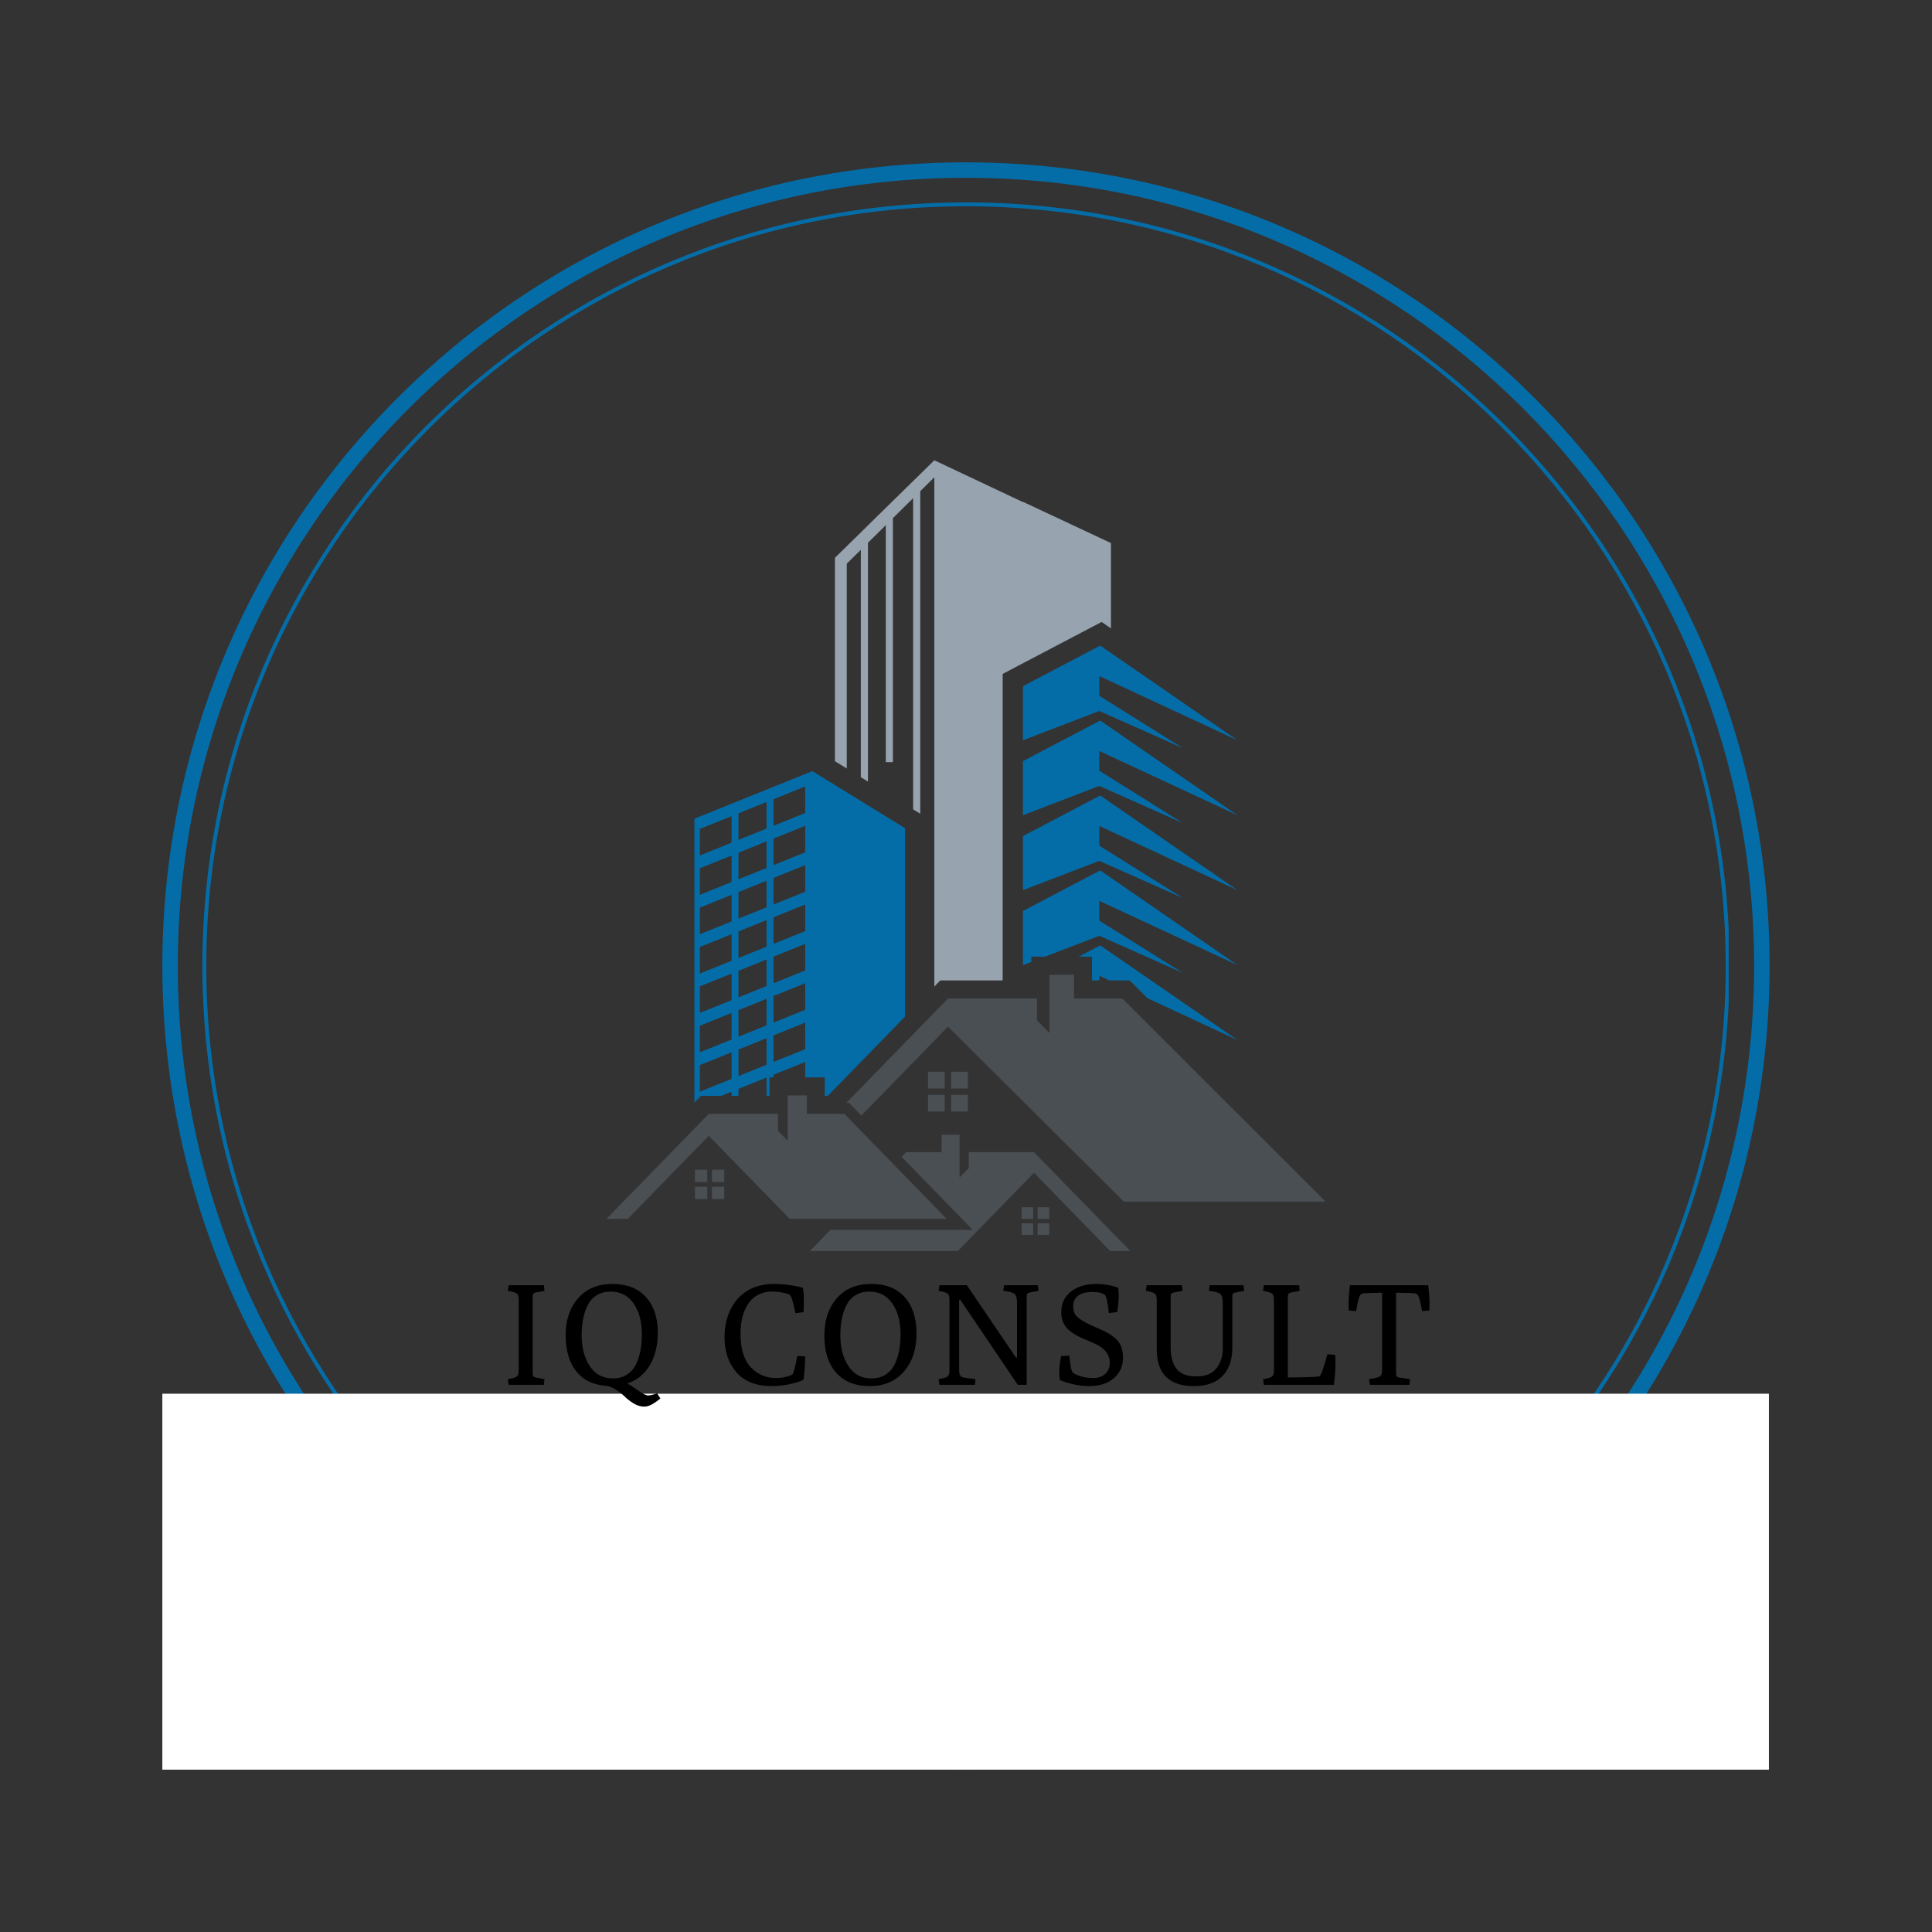
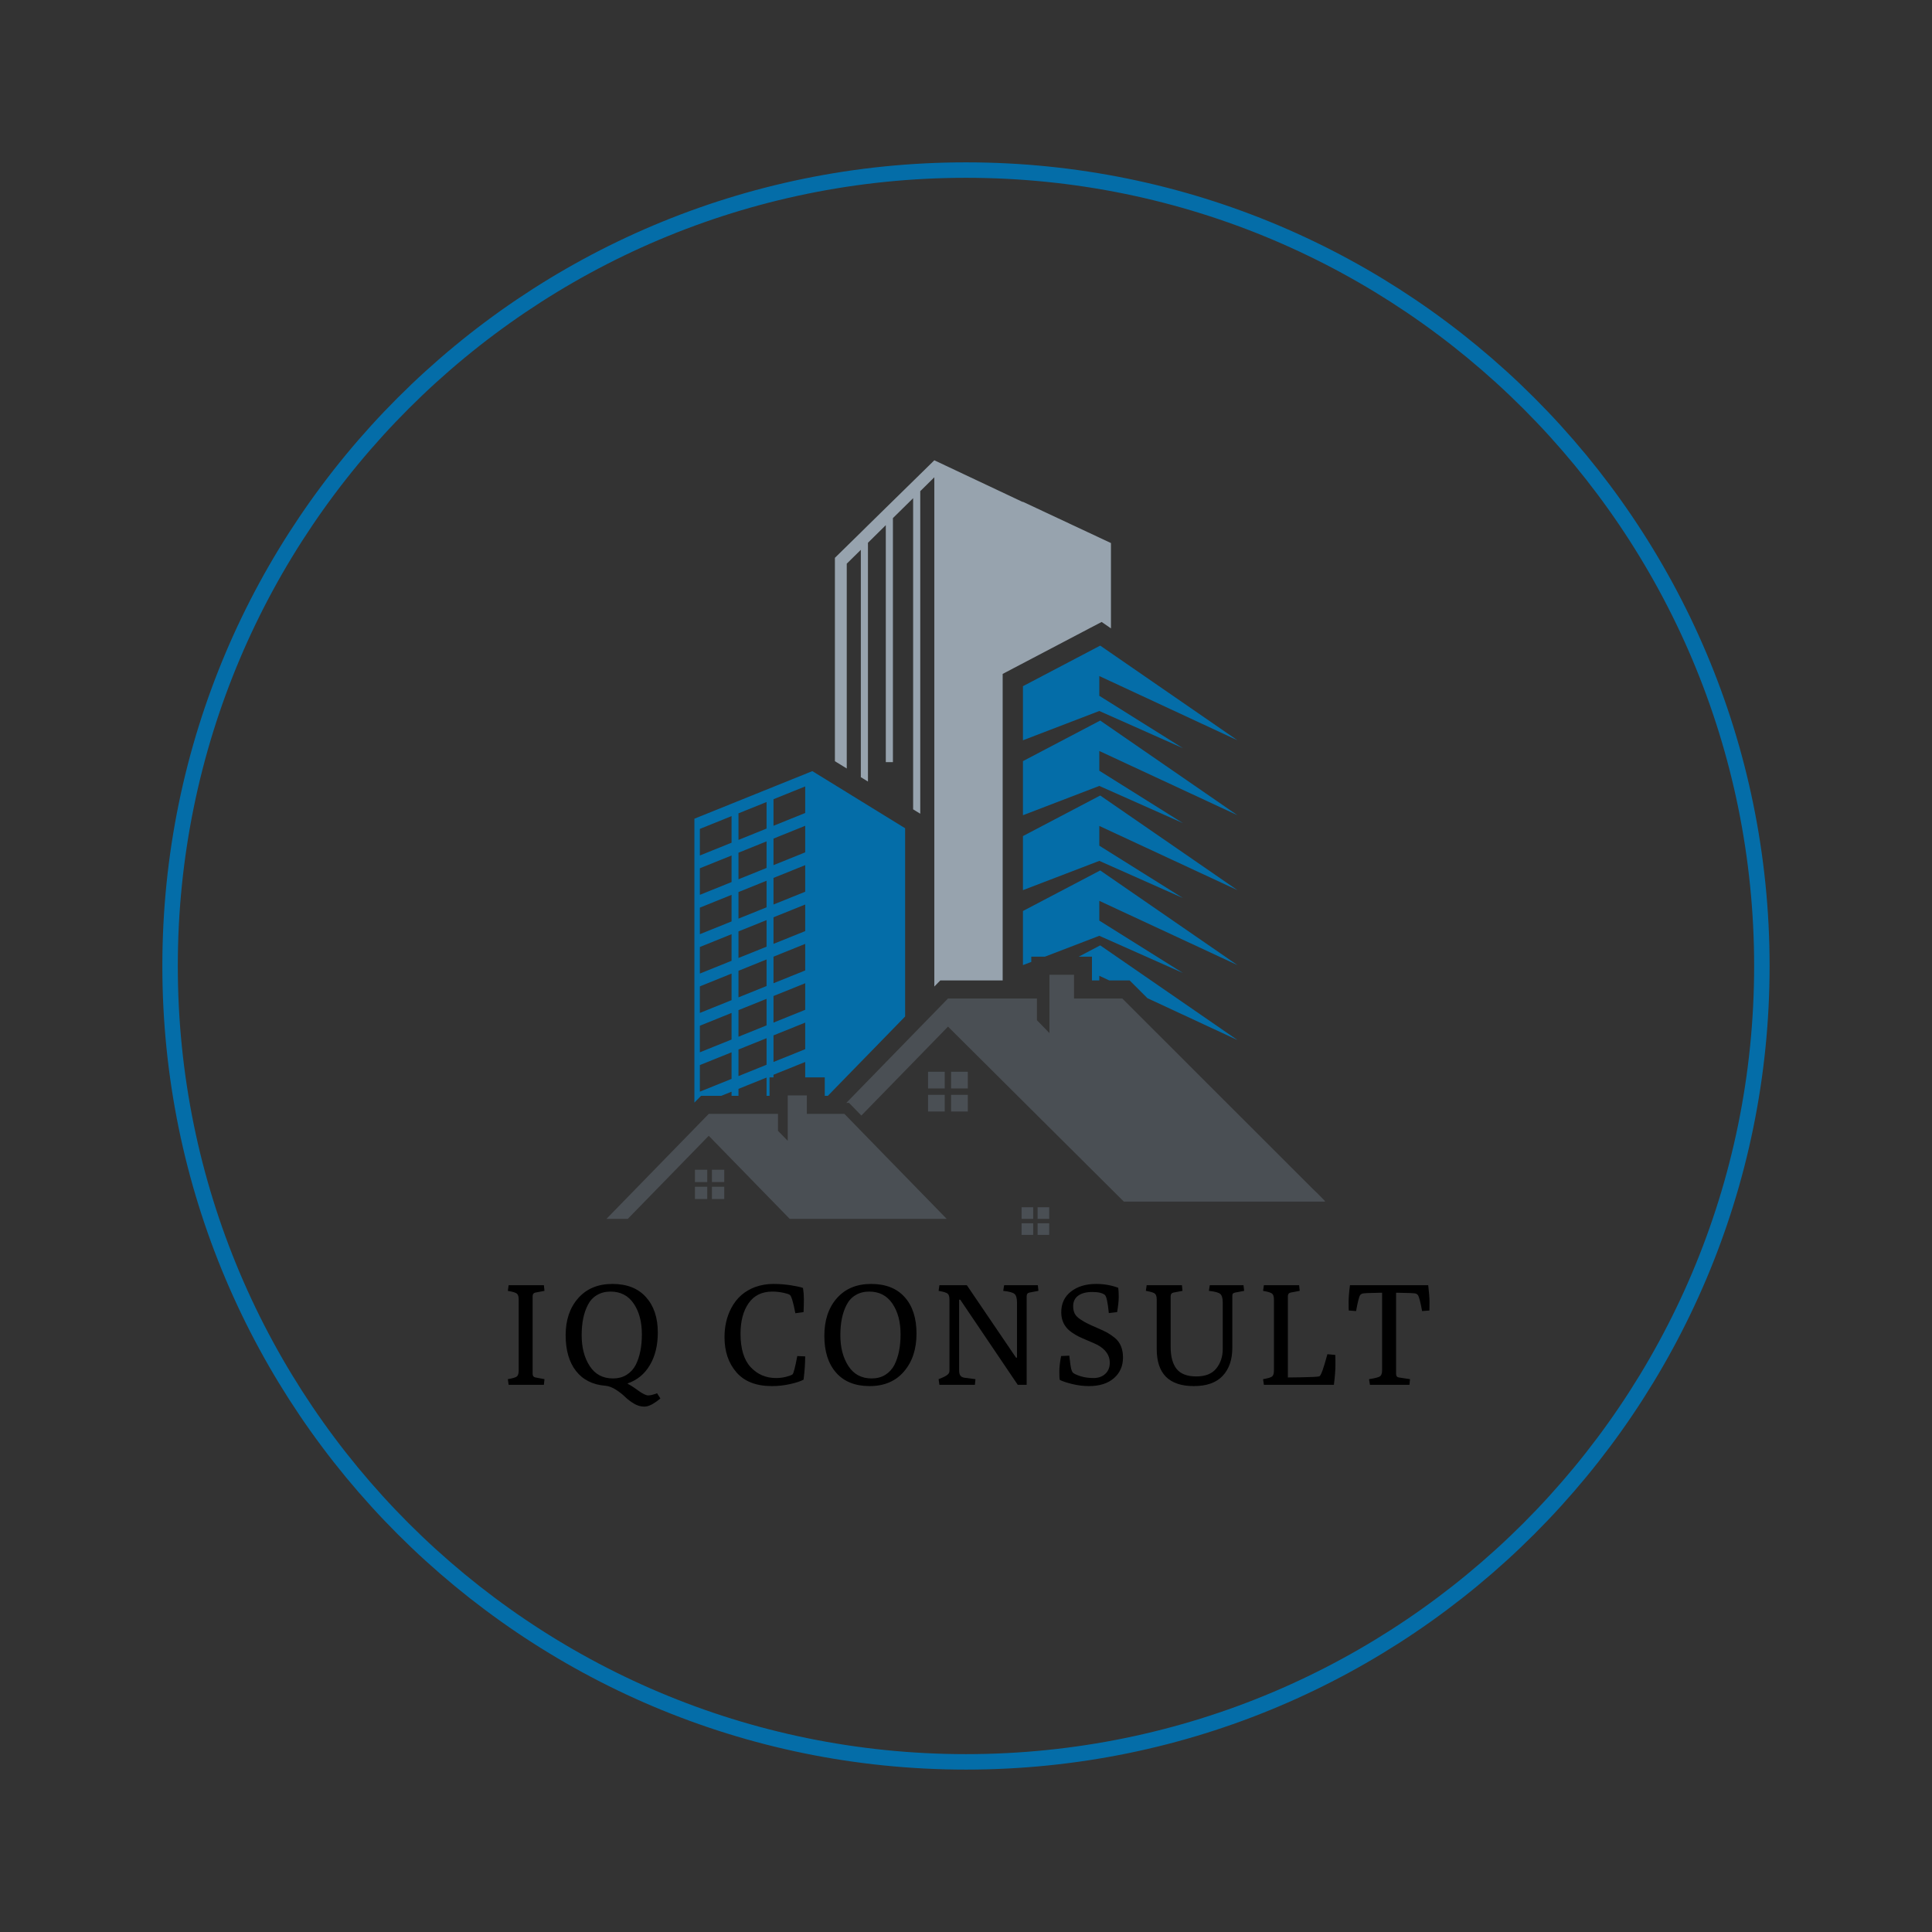
<svg xmlns="http://www.w3.org/2000/svg" width="500" zoomAndPan="magnify" viewBox="0 0 375 375" height="500" preserveAspectRatio="xMidYMid meet" version="1.0">
  <rect x="0" y="0" width="375" height="375" fill="#333333" stroke="none" />
  <defs>
    <g />
    <clipPath id="b125e0442c">
      <path d="M 31.512 31.512 L 343.477 31.512 L 343.477 343.477 L 31.512 343.477 Z M 31.512 31.512 " clip-rule="nonzero" />
    </clipPath>
    <clipPath id="8bfecb5776">
      <path d="M 187.496 31.512 C 101.348 31.512 31.512 101.348 31.512 187.496 C 31.512 273.641 101.348 343.477 187.496 343.477 C 273.641 343.477 343.477 273.641 343.477 187.496 C 343.477 101.348 273.641 31.512 187.496 31.512 Z M 187.496 31.512 " clip-rule="nonzero" />
    </clipPath>
    <clipPath id="36be258fc7">
      <path d="M 39.285 39.285 L 335.535 39.285 L 335.535 335.535 L 39.285 335.535 Z M 39.285 39.285 " clip-rule="nonzero" />
    </clipPath>
    <clipPath id="fbce1285dd">
      <path d="M 187.5 39.285 C 105.645 39.285 39.285 105.645 39.285 187.5 C 39.285 269.355 105.645 335.711 187.5 335.711 C 269.355 335.711 335.711 269.355 335.711 187.5 C 335.711 105.645 269.355 39.285 187.5 39.285 Z M 187.5 39.285 " clip-rule="nonzero" />
    </clipPath>
    <clipPath id="f13ee99aae">
-       <path d="M 31.512 270.516 L 343.488 270.516 L 343.488 343.488 L 31.512 343.488 Z M 31.512 270.516 " clip-rule="nonzero" />
-     </clipPath>
+       </clipPath>
    <clipPath id="2b1bd38528">
      <path d="M 162 89.34 L 216 89.34 L 216 192 L 162 192 Z M 162 89.34 " clip-rule="nonzero" />
    </clipPath>
    <clipPath id="90f242d9fd">
      <path d="M 117.66 212 L 184 212 L 184 237 L 117.66 237 Z M 117.66 212 " clip-rule="nonzero" />
    </clipPath>
    <clipPath id="8bf0ded108">
      <path d="M 164 189 L 257.16 189 L 257.16 234 L 164 234 Z M 164 189 " clip-rule="nonzero" />
    </clipPath>
  </defs>
  <g clip-path="url(#b125e0442c)">
    <g clip-path="url(#8bfecb5776)">
      <path stroke-linecap="butt" transform="matrix(0.75, 0, 0, 0.75, 31.513, 31.513)" fill="none" stroke-linejoin="miter" d="M 207.977 -0.002 C 93.112 -0.002 -0.002 93.112 -0.002 207.977 C -0.002 322.836 93.112 415.951 207.977 415.951 C 322.836 415.951 415.951 322.836 415.951 207.977 C 415.951 93.112 322.836 -0.002 207.977 -0.002 Z M 207.977 -0.002 " stroke="#046da8" stroke-width="8" stroke-opacity="1" stroke-miterlimit="4" />
    </g>
  </g>
  <g clip-path="url(#36be258fc7)">
    <g clip-path="url(#fbce1285dd)">
-       <path stroke-linecap="butt" transform="matrix(0.75, 0, 0, 0.75, 39.286, 39.286)" fill="none" stroke-linejoin="miter" d="M 197.618 -0.002 C 88.477 -0.002 -0.002 88.477 -0.002 197.618 C -0.002 306.759 88.477 395.233 197.618 395.233 C 306.759 395.233 395.233 306.759 395.233 197.618 C 395.233 88.477 306.759 -0.002 197.618 -0.002 Z M 197.618 -0.002 " stroke="#046da8" stroke-width="2" stroke-opacity="1" stroke-miterlimit="4" />
-     </g>
+       </g>
  </g>
  <g clip-path="url(#f13ee99aae)">
    <path fill="#ffffff" d="M 31.512 270.516 L 343.344 270.516 L 343.344 343.488 L 31.512 343.488 Z M 31.512 270.516 " fill-opacity="1" fill-rule="nonzero" />
  </g>
  <path fill="#046da8" d="M 156.289 157.801 L 150.133 160.285 L 150.133 155.129 L 156.289 152.645 Z M 156.289 165.441 L 150.133 167.926 L 150.133 162.77 L 156.289 160.285 Z M 156.289 173.086 L 150.133 175.566 L 150.133 170.406 L 156.289 167.926 Z M 156.289 180.723 L 150.133 183.207 L 150.133 178.047 L 156.289 175.566 Z M 156.289 188.363 L 150.133 190.848 L 150.133 185.691 L 156.289 183.207 Z M 156.289 196.004 L 150.133 198.488 L 150.133 193.328 L 156.289 190.848 Z M 156.289 203.648 L 150.133 206.129 L 150.133 200.969 L 156.289 198.488 Z M 148.789 160.824 L 143.34 163.027 L 143.34 157.867 L 148.789 155.672 Z M 148.789 168.469 L 143.34 170.664 L 143.34 165.508 L 148.789 163.309 Z M 148.789 176.109 L 143.34 178.305 L 143.34 173.148 L 148.789 170.949 Z M 148.789 183.75 L 143.34 185.945 L 143.34 180.785 L 148.789 178.59 Z M 148.789 191.387 L 143.34 193.586 L 143.34 188.43 L 148.789 186.227 Z M 148.789 199.027 L 143.34 201.227 L 143.34 196.066 L 148.789 193.871 Z M 148.789 206.668 L 143.34 208.867 L 143.34 203.707 L 148.789 201.512 Z M 141.996 163.566 L 135.844 166.051 L 135.844 160.891 L 141.996 158.406 Z M 141.996 171.207 L 135.844 173.688 L 135.844 168.531 L 141.996 166.051 Z M 141.996 178.848 L 135.844 181.328 L 135.844 176.172 L 141.996 173.688 Z M 141.996 186.488 L 135.844 188.969 L 135.844 183.812 L 141.996 181.328 Z M 141.996 194.129 L 135.844 196.609 L 135.844 191.453 L 141.996 188.969 Z M 141.996 201.77 L 135.844 204.25 L 135.844 199.094 L 141.996 196.609 Z M 141.996 209.41 L 135.844 211.891 L 135.844 206.73 L 141.996 204.25 Z M 164.875 154.109 L 164.875 154.105 L 157.676 149.676 L 134.781 158.91 L 134.781 214.016 L 135.039 213.75 L 136.074 212.699 L 139.992 212.699 L 141.996 211.891 L 141.996 212.699 L 143.34 212.699 L 143.34 211.348 L 148.789 209.152 L 148.789 212.699 L 149.367 212.699 L 149.367 209.117 L 150.133 209.117 L 150.133 208.609 L 156.289 206.129 L 156.289 209.117 L 160.086 209.117 L 160.086 212.699 L 160.688 212.699 L 161.73 211.625 L 167.582 205.617 L 169.379 203.777 L 175.684 197.301 L 175.684 160.762 L 164.875 154.109 " fill-opacity="1" fill-rule="nonzero" />
  <g clip-path="url(#2b1bd38528)">
    <path fill="#97a3ae" d="M 198.598 97.422 L 198.449 97.406 L 181.352 89.34 L 178.621 92.02 L 177.238 93.375 L 173.316 97.219 L 171.934 98.574 L 168.469 101.973 L 167.086 103.34 L 162.055 108.273 L 162.055 147.75 L 164.355 149.164 L 164.355 109.41 L 167.086 106.723 L 167.086 150.844 L 168.469 151.699 L 168.469 105.352 L 171.934 101.934 L 171.934 147.926 L 173.316 147.926 L 173.316 100.562 L 177.238 96.699 L 177.238 157.094 L 177.746 157.406 L 178.621 157.941 L 178.621 95.336 L 181.352 92.641 L 181.352 191.484 L 181.477 191.359 L 182.508 190.301 L 194.617 190.301 L 194.617 130.809 L 196.723 129.699 L 211.719 121.824 L 213.828 120.723 L 215.637 121.969 L 215.637 105.406 L 198.598 97.422 " fill-opacity="1" fill-rule="nonzero" />
  </g>
  <path fill="#046da8" d="M 229.605 145.219 L 213.375 135.055 L 213.375 131.219 L 240.191 143.688 L 213.551 125.312 L 198.555 133.188 L 198.555 143.688 L 213.375 138 L 229.605 145.219 " fill-opacity="1" fill-rule="nonzero" />
  <path fill="#046da8" d="M 198.555 147.734 L 198.555 158.234 L 213.375 152.547 L 229.605 159.766 L 213.375 149.598 L 213.375 145.766 L 240.191 158.234 L 213.551 139.859 L 198.555 147.734 " fill-opacity="1" fill-rule="nonzero" />
  <path fill="#046da8" d="M 198.555 162.281 L 198.555 172.777 L 213.375 167.094 L 229.605 174.309 L 213.375 164.145 L 213.375 160.312 L 240.191 172.777 L 213.551 154.406 L 198.555 162.281 " fill-opacity="1" fill-rule="nonzero" />
  <path fill="#046da8" d="M 213.375 178.691 L 229.605 188.855 L 213.375 181.637 L 202.805 185.695 L 200.172 185.695 L 200.172 186.707 L 198.555 187.324 L 198.555 176.824 L 213.551 168.953 L 240.191 187.324 L 213.375 174.855 L 213.375 178.691 " fill-opacity="1" fill-rule="nonzero" />
  <path fill="#046da8" d="M 240.191 201.871 L 222.707 193.742 L 220.289 191.324 L 219.262 190.301 L 215.305 190.301 L 213.375 189.402 L 213.375 190.301 L 211.949 190.301 L 211.949 185.695 L 209.367 185.695 L 213.551 183.496 L 240.191 201.871 " fill-opacity="1" fill-rule="nonzero" />
  <g clip-path="url(#90f242d9fd)">
    <path fill="#4a4f54" d="M 182.59 235.387 L 182.578 235.375 L 181.848 234.629 L 180.41 233.152 L 173.512 226.074 L 172.008 224.531 L 171.91 224.43 L 170.281 222.758 L 170.117 222.586 L 168.27 220.691 L 167.25 219.645 L 167.191 219.582 L 165.703 218.055 L 163.898 216.203 L 156.605 216.203 L 156.605 212.621 L 152.895 212.621 L 152.895 221.43 L 152.438 220.957 L 151.004 219.488 L 151.004 216.203 L 137.57 216.203 L 136.957 216.828 L 136.492 217.309 L 135.555 218.273 L 117.719 236.578 L 121.855 236.578 L 132.762 225.391 L 133.223 224.918 L 135.555 222.523 L 136.492 221.562 L 136.957 221.082 L 137.363 220.664 L 137.57 220.457 L 137.719 220.609 L 138.621 221.539 L 139.148 222.078 L 139.469 222.406 L 141.918 224.918 L 142.113 225.117 L 142.707 225.727 L 143.543 226.582 L 144.824 227.898 L 145.668 228.766 L 146.508 229.629 L 147.332 230.477 L 152.121 235.387 L 153.281 236.578 L 183.754 236.578 L 182.59 235.387 " fill-opacity="1" fill-rule="nonzero" />
  </g>
  <path fill="#4a4f54" d="M 134.891 229.441 L 137.281 229.441 L 137.281 227.047 L 134.891 227.047 L 134.891 229.441 " fill-opacity="1" fill-rule="nonzero" />
  <path fill="#4a4f54" d="M 134.891 232.734 L 137.281 232.734 L 137.281 230.348 L 134.891 230.348 L 134.891 232.734 " fill-opacity="1" fill-rule="nonzero" />
-   <path fill="#4a4f54" d="M 208.793 231.941 L 206.762 229.855 L 205.031 228.082 L 203.004 226 L 201.566 224.523 L 201.281 224.23 L 200.695 223.633 L 188.039 223.633 L 188.039 226.723 L 187.926 226.84 L 187.195 227.586 L 186.254 228.555 L 186.254 220.254 L 182.762 220.254 L 182.762 223.633 L 175.891 223.633 L 174.996 224.547 L 175.035 224.586 L 181.938 231.664 L 183.371 233.137 L 184.102 233.887 L 185.277 235.09 L 185.566 235.387 L 188.805 238.711 L 161.199 238.711 L 157.184 242.832 L 185.895 242.832 L 187.195 241.492 L 187.926 240.742 L 189.363 239.266 L 193.145 235.387 L 194.117 234.391 L 196.156 232.293 L 196.254 232.199 L 196.949 231.484 L 199.344 229.023 L 200.695 227.637 L 201.566 228.527 L 201.668 228.637 L 203.395 230.406 L 205.141 232.199 L 205.422 232.488 L 205.777 232.852 L 208.25 235.387 L 215.5 242.832 L 219.402 242.832 L 212.148 235.387 L 208.793 231.941 " fill-opacity="1" fill-rule="nonzero" />
  <path fill="#4a4f54" d="M 201.395 236.582 L 203.648 236.582 L 203.648 234.328 L 201.395 234.328 L 201.395 236.582 " fill-opacity="1" fill-rule="nonzero" />
  <path fill="#4a4f54" d="M 198.289 236.582 L 200.539 236.582 L 200.539 234.328 L 198.289 234.328 L 198.289 236.582 " fill-opacity="1" fill-rule="nonzero" />
  <path fill="#4a4f54" d="M 201.395 239.688 L 203.648 239.688 L 203.648 237.438 L 201.395 237.438 L 201.395 239.688 " fill-opacity="1" fill-rule="nonzero" />
  <path fill="#4a4f54" d="M 198.289 239.688 L 200.539 239.688 L 200.539 237.438 L 198.289 237.438 L 198.289 239.688 " fill-opacity="1" fill-rule="nonzero" />
  <path fill="#4a4f54" d="M 138.188 229.438 L 140.578 229.438 L 140.578 227.047 L 138.188 227.047 L 138.188 229.438 " fill-opacity="1" fill-rule="nonzero" />
  <path fill="#4a4f54" d="M 138.188 232.734 L 140.578 232.734 L 140.578 230.348 L 138.188 230.348 L 138.188 232.734 " fill-opacity="1" fill-rule="nonzero" />
  <path fill="#4a4f54" d="M 187.852 208.027 L 184.605 208.027 L 184.605 211.27 L 187.852 211.27 L 187.852 208.027 " fill-opacity="1" fill-rule="nonzero" />
  <path fill="#4a4f54" d="M 183.375 208.027 L 180.133 208.027 L 180.133 211.27 L 183.375 211.27 L 183.375 208.027 " fill-opacity="1" fill-rule="nonzero" />
  <path fill="#4a4f54" d="M 184.605 215.746 L 187.852 215.746 L 187.852 212.504 L 184.605 212.504 L 184.605 215.746 " fill-opacity="1" fill-rule="nonzero" />
  <path fill="#4a4f54" d="M 180.133 215.746 L 183.375 215.746 L 183.375 212.504 L 180.133 212.504 L 180.133 215.746 " fill-opacity="1" fill-rule="nonzero" />
  <g clip-path="url(#8bf0ded108)">
    <path fill="#4a4f54" d="M 165.426 214.719 L 167.191 216.527 L 170.117 213.523 L 171.91 211.684 L 181.422 201.926 L 183.227 200.07 L 184.008 199.266 L 188.879 204.113 L 190.672 205.898 L 191.66 206.879 L 192.633 207.848 L 194.379 209.586 L 196.441 211.637 L 198.207 213.395 L 200.281 215.461 L 202.047 217.219 L 204.133 219.293 L 205.906 221.059 L 207.992 223.133 L 209.766 224.898 L 211.855 226.98 L 218.141 233.234 L 257.281 233.234 L 257.273 233.227 L 257.277 233.23 L 256.887 232.828 L 255.77 231.684 L 255.215 231.156 L 254.855 230.812 L 254.863 230.816 L 254.855 230.812 L 254.848 230.805 L 254.84 230.793 L 221.598 197.57 L 217.832 193.805 L 208.465 193.805 L 208.465 189.199 L 203.699 189.199 L 203.699 200.52 L 202.484 199.273 L 201.266 198.023 L 201.266 193.805 L 184.008 193.805 L 183.227 194.609 L 181.422 196.461 L 171.91 206.223 L 170.117 208.066 L 164.266 214.074 L 164.797 214.074 L 165.426 214.719 " fill-opacity="1" fill-rule="nonzero" />
  </g>
  <g fill="#000000" fill-opacity="1">
    <g transform="translate(97.336, 268.789)">
      <g>
        <path d="M 1.391 0 L 1.234 -1.094 C 2.211 -1.258 2.805 -1.441 3.016 -1.641 C 3.234 -1.848 3.344 -2.238 3.344 -2.812 L 3.344 -16.516 C 3.344 -17.086 3.234 -17.473 3.016 -17.672 C 2.805 -17.879 2.211 -18.066 1.234 -18.234 L 1.391 -19.328 L 8.234 -19.328 L 8.344 -18.234 L 6.609 -17.906 C 6.234 -17.832 6.047 -17.594 6.047 -17.188 L 6.047 -2.141 C 6.047 -1.734 6.234 -1.492 6.609 -1.422 L 8.344 -1.094 L 8.234 0 Z M 1.391 0 " />
      </g>
    </g>
  </g>
  <g fill="#000000" fill-opacity="1">
    <g transform="translate(108.822, 268.789)">
      <g>
        <path d="M 8.703 0.188 C 6.234 -0.008 4.328 -0.961 2.984 -2.672 C 1.641 -4.391 0.969 -6.711 0.969 -9.641 C 0.969 -12.566 1.773 -14.953 3.391 -16.797 C 5.016 -18.648 7.234 -19.578 10.047 -19.578 C 12.867 -19.578 15.039 -18.723 16.562 -17.016 C 18.094 -15.316 18.859 -13.031 18.859 -10.156 C 18.859 -7.676 18.348 -5.57 17.328 -3.844 C 16.316 -2.113 14.883 -0.926 13.031 -0.281 L 13.031 -0.172 C 13.383 -0.035 14.023 0.367 14.953 1.047 C 15.879 1.723 16.555 2.062 16.984 2.062 C 17.41 2.062 17.988 1.922 18.719 1.641 L 19.359 2.656 C 18.953 2.988 18.617 3.238 18.359 3.406 C 17.586 3.957 16.867 4.234 16.203 4.234 C 15.535 4.234 14.867 4.035 14.203 3.641 C 13.547 3.242 12.969 2.801 12.469 2.312 C 11.977 1.832 11.391 1.375 10.703 0.938 C 10.016 0.5 9.348 0.25 8.703 0.188 Z M 10.156 -1.234 C 11.156 -1.234 12.031 -1.461 12.781 -1.922 C 13.539 -2.391 14.133 -3.031 14.562 -3.844 C 15.363 -5.426 15.766 -7.414 15.766 -9.812 C 15.766 -12.219 15.238 -14.195 14.188 -15.75 C 13.133 -17.312 11.629 -18.094 9.672 -18.094 C 8.672 -18.094 7.789 -17.863 7.031 -17.406 C 6.281 -16.957 5.703 -16.332 5.297 -15.531 C 4.484 -13.988 4.078 -12.02 4.078 -9.625 C 4.078 -7.238 4.598 -5.242 5.641 -3.641 C 6.68 -2.035 8.188 -1.234 10.156 -1.234 Z M 10.156 -1.234 " />
      </g>
    </g>
  </g>
  <g fill="#000000" fill-opacity="1">
    <g transform="translate(130.736, 268.789)">
      <g />
    </g>
  </g>
  <g fill="#000000" fill-opacity="1">
    <g transform="translate(139.658, 268.789)">
      <g>
        <path d="M 0.969 -9.234 C 0.969 -11.348 1.406 -13.234 2.281 -14.891 C 3.312 -16.848 4.848 -18.207 6.891 -18.969 C 8.023 -19.375 9.203 -19.578 10.422 -19.578 C 11.648 -19.578 12.832 -19.484 13.969 -19.297 C 15.102 -19.109 15.848 -18.941 16.203 -18.797 C 16.316 -18.109 16.375 -17.383 16.375 -16.625 C 16.375 -15.875 16.352 -15.035 16.312 -14.109 L 14.719 -13.891 C 14.312 -16.047 13.953 -17.234 13.641 -17.453 C 13.473 -17.586 13.039 -17.727 12.344 -17.875 C 11.645 -18.02 10.953 -18.094 10.266 -18.094 C 8.223 -18.094 6.68 -17.336 5.641 -15.828 C 4.598 -14.328 4.078 -12.352 4.078 -9.906 C 4.078 -7 4.734 -4.836 6.047 -3.422 C 7.367 -2.016 9.008 -1.312 10.969 -1.312 C 11.664 -1.312 12.328 -1.395 12.953 -1.562 C 13.578 -1.727 13.984 -1.883 14.172 -2.031 C 14.367 -2.188 14.676 -3.367 15.094 -5.578 L 16.625 -5.516 C 16.625 -4.109 16.52 -2.602 16.312 -1 C 15.738 -0.688 14.867 -0.398 13.703 -0.141 C 12.547 0.117 11.363 0.25 10.156 0.25 C 7.125 0.25 4.832 -0.641 3.281 -2.422 C 1.738 -4.211 0.969 -6.484 0.969 -9.234 Z M 0.969 -9.234 " />
      </g>
    </g>
  </g>
  <g fill="#000000" fill-opacity="1">
    <g transform="translate(159.034, 268.789)">
      <g>
        <path d="M 9.766 0.25 C 6.953 0.25 4.781 -0.617 3.25 -2.359 C 1.727 -4.098 0.969 -6.477 0.969 -9.5 C 0.969 -12.52 1.773 -14.953 3.391 -16.797 C 5.016 -18.648 7.234 -19.578 10.047 -19.578 C 12.867 -19.578 15.039 -18.723 16.562 -17.016 C 18.094 -15.316 18.859 -12.957 18.859 -9.938 C 18.859 -6.914 18.047 -4.461 16.422 -2.578 C 14.805 -0.691 12.586 0.25 9.766 0.25 Z M 10.156 -1.234 C 11.156 -1.234 12.031 -1.461 12.781 -1.922 C 13.539 -2.391 14.133 -3.031 14.562 -3.844 C 15.363 -5.426 15.766 -7.414 15.766 -9.812 C 15.766 -12.219 15.238 -14.195 14.188 -15.75 C 13.133 -17.312 11.629 -18.094 9.672 -18.094 C 8.672 -18.094 7.789 -17.863 7.031 -17.406 C 6.281 -16.957 5.703 -16.332 5.297 -15.531 C 4.484 -13.988 4.078 -12.02 4.078 -9.625 C 4.078 -7.238 4.598 -5.242 5.641 -3.641 C 6.68 -2.035 8.188 -1.234 10.156 -1.234 Z M 10.156 -1.234 " />
      </g>
    </g>
  </g>
  <g fill="#000000" fill-opacity="1">
    <g transform="translate(180.947, 268.789)">
      <g>
-         <path d="M 1.391 0 L 1.234 -1.094 C 2.211 -1.258 2.805 -1.441 3.016 -1.641 C 3.234 -1.848 3.344 -2.238 3.344 -2.812 L 3.344 -16.516 C 3.344 -17.086 3.234 -17.473 3.016 -17.672 C 2.805 -17.879 2.211 -18.066 1.234 -18.234 L 1.391 -19.328 L 6.719 -19.328 L 16.266 -5.266 L 16.453 -5.266 L 16.453 -15.953 C 16.453 -16.785 16.297 -17.344 15.984 -17.625 C 15.68 -17.906 14.945 -18.109 13.781 -18.234 L 13.953 -19.328 L 20.5 -19.328 L 20.609 -18.234 L 18.875 -17.906 C 18.508 -17.832 18.328 -17.594 18.328 -17.188 L 18.328 0 L 16.594 0 L 5.438 -16.516 L 5.219 -16.516 L 5.219 -2.797 C 5.219 -2.328 5.305 -1.977 5.484 -1.75 C 5.66 -1.531 5.977 -1.395 6.438 -1.344 L 8.391 -1.094 L 8.281 0 Z M 1.391 0 " />
+         <path d="M 1.391 0 L 1.234 -1.094 C 3.234 -1.848 3.344 -2.238 3.344 -2.812 L 3.344 -16.516 C 3.344 -17.086 3.234 -17.473 3.016 -17.672 C 2.805 -17.879 2.211 -18.066 1.234 -18.234 L 1.391 -19.328 L 6.719 -19.328 L 16.266 -5.266 L 16.453 -5.266 L 16.453 -15.953 C 16.453 -16.785 16.297 -17.344 15.984 -17.625 C 15.68 -17.906 14.945 -18.109 13.781 -18.234 L 13.953 -19.328 L 20.5 -19.328 L 20.609 -18.234 L 18.875 -17.906 C 18.508 -17.832 18.328 -17.594 18.328 -17.188 L 18.328 0 L 16.594 0 L 5.438 -16.516 L 5.219 -16.516 L 5.219 -2.797 C 5.219 -2.328 5.305 -1.977 5.484 -1.75 C 5.66 -1.531 5.977 -1.395 6.438 -1.344 L 8.391 -1.094 L 8.281 0 Z M 1.391 0 " />
      </g>
    </g>
  </g>
  <g fill="#000000" fill-opacity="1">
    <g transform="translate(204.645, 268.789)">
      <g>
        <path d="M 3.688 -2.281 C 4 -2.062 4.508 -1.844 5.219 -1.625 C 5.938 -1.414 6.742 -1.312 7.641 -1.312 C 8.535 -1.312 9.281 -1.578 9.875 -2.109 C 10.469 -2.648 10.766 -3.379 10.766 -4.297 C 10.766 -5.711 9.969 -6.863 8.375 -7.75 C 7.957 -7.957 7.32 -8.238 6.469 -8.594 C 5.613 -8.957 5.008 -9.227 4.656 -9.406 C 4.301 -9.582 3.883 -9.832 3.406 -10.156 C 2.938 -10.488 2.57 -10.82 2.312 -11.156 C 1.664 -11.957 1.344 -12.93 1.344 -14.078 C 1.344 -15.773 1.969 -17.113 3.219 -18.094 C 4.477 -19.082 6.109 -19.578 8.109 -19.578 C 9.641 -19.578 11.07 -19.328 12.406 -18.828 C 12.469 -18.379 12.5 -17.785 12.5 -17.047 C 12.5 -16.316 12.395 -15.336 12.188 -14.109 L 10.578 -13.922 C 10.367 -16.016 10.113 -17.188 9.812 -17.438 C 9.363 -17.82 8.551 -18.016 7.375 -18.016 C 6.195 -18.016 5.281 -17.773 4.625 -17.297 C 3.977 -16.828 3.656 -16.141 3.656 -15.234 C 3.656 -14.711 3.754 -14.242 3.953 -13.828 C 4.16 -13.422 4.535 -13.039 5.078 -12.688 C 5.617 -12.332 6.047 -12.082 6.359 -11.938 C 6.828 -11.695 7.477 -11.398 8.312 -11.047 C 9.145 -10.691 9.797 -10.383 10.266 -10.125 C 10.734 -9.863 11.234 -9.52 11.766 -9.094 C 12.805 -8.219 13.328 -6.953 13.328 -5.297 C 13.328 -3.641 12.738 -2.301 11.562 -1.281 C 10.383 -0.258 8.77 0.25 6.719 0.25 C 5.625 0.25 4.531 0.113 3.438 -0.156 C 2.352 -0.426 1.562 -0.691 1.062 -0.953 C 1 -1.172 0.969 -1.695 0.969 -2.531 C 0.969 -3.375 1.082 -4.391 1.312 -5.578 L 2.906 -5.656 C 3.051 -4.32 3.176 -3.457 3.281 -3.062 C 3.383 -2.676 3.52 -2.414 3.688 -2.281 Z M 3.688 -2.281 " />
      </g>
    </g>
  </g>
  <g fill="#000000" fill-opacity="1">
    <g transform="translate(221.317, 268.789)">
      <g>
        <path d="M 16.016 -15.984 C 16.016 -16.797 15.859 -17.344 15.547 -17.625 C 15.242 -17.906 14.504 -18.109 13.328 -18.234 L 13.5 -19.328 L 20.047 -19.328 L 20.172 -18.234 L 18.438 -17.906 C 18.102 -17.832 17.926 -17.703 17.906 -17.516 C 17.883 -17.441 17.875 -17.332 17.875 -17.188 L 17.875 -7.172 C 17.875 -4.879 17.25 -3.066 16 -1.734 C 14.758 -0.41 12.895 0.25 10.406 0.25 C 5.602 0.25 3.203 -2.145 3.203 -6.938 L 3.203 -16.516 C 3.203 -17.086 3.094 -17.473 2.875 -17.672 C 2.664 -17.879 2.07 -18.066 1.094 -18.234 L 1.25 -19.328 L 8.094 -19.328 L 8.203 -18.234 L 6.469 -17.906 C 6.094 -17.832 5.906 -17.594 5.906 -17.188 L 5.906 -7.359 C 5.906 -5.461 6.297 -4.031 7.078 -3.062 C 7.859 -2.102 9.129 -1.625 10.891 -1.625 C 12.648 -1.625 13.941 -2.141 14.766 -3.172 C 15.598 -4.211 16.016 -5.469 16.016 -6.938 Z M 16.016 -15.984 " />
      </g>
    </g>
  </g>
  <g fill="#000000" fill-opacity="1">
    <g transform="translate(243.927, 268.789)">
      <g>
        <path d="M 1.391 0 L 1.234 -1.094 C 2.211 -1.258 2.805 -1.441 3.016 -1.641 C 3.234 -1.848 3.344 -2.238 3.344 -2.812 L 3.344 -16.516 C 3.344 -17.086 3.234 -17.473 3.016 -17.672 C 2.805 -17.879 2.211 -18.066 1.234 -18.234 L 1.391 -19.328 L 8.234 -19.328 L 8.344 -18.234 L 6.609 -17.906 C 6.234 -17.832 6.047 -17.594 6.047 -17.188 L 6.047 -1.422 L 8.531 -1.453 C 10.594 -1.484 11.801 -1.547 12.156 -1.641 C 12.457 -1.734 12.977 -3.164 13.719 -5.938 L 15.25 -5.797 C 15.27 -5.484 15.281 -4.836 15.281 -3.859 C 15.281 -2.891 15.18 -1.602 14.984 0 Z M 1.391 0 " />
      </g>
    </g>
  </g>
  <g fill="#000000" fill-opacity="1">
    <g transform="translate(261.575, 268.789)">
      <g>
        <path d="M 4.156 -1.094 C 5.32 -1.27 6.035 -1.457 6.297 -1.656 C 6.555 -1.852 6.688 -2.238 6.688 -2.812 L 6.688 -17.875 C 4.289 -17.844 3.008 -17.785 2.844 -17.703 C 2.676 -17.629 2.547 -17.547 2.453 -17.453 C 2.234 -17.16 1.961 -16.113 1.641 -14.312 L 0.219 -14.422 C 0.195 -14.703 0.188 -15.242 0.188 -16.047 C 0.188 -16.859 0.273 -17.953 0.453 -19.328 L 15.641 -19.328 C 15.805 -17.953 15.891 -16.859 15.891 -16.047 C 15.891 -15.242 15.883 -14.703 15.875 -14.422 L 14.453 -14.312 C 14.129 -16.113 13.848 -17.16 13.609 -17.453 C 13.535 -17.547 13.414 -17.629 13.25 -17.703 C 13.082 -17.785 11.801 -17.844 9.406 -17.875 L 9.406 -2.141 C 9.406 -1.711 9.586 -1.473 9.953 -1.422 L 12.109 -1.094 L 12 0 L 4.328 0 Z M 4.156 -1.094 " />
      </g>
    </g>
  </g>
</svg>